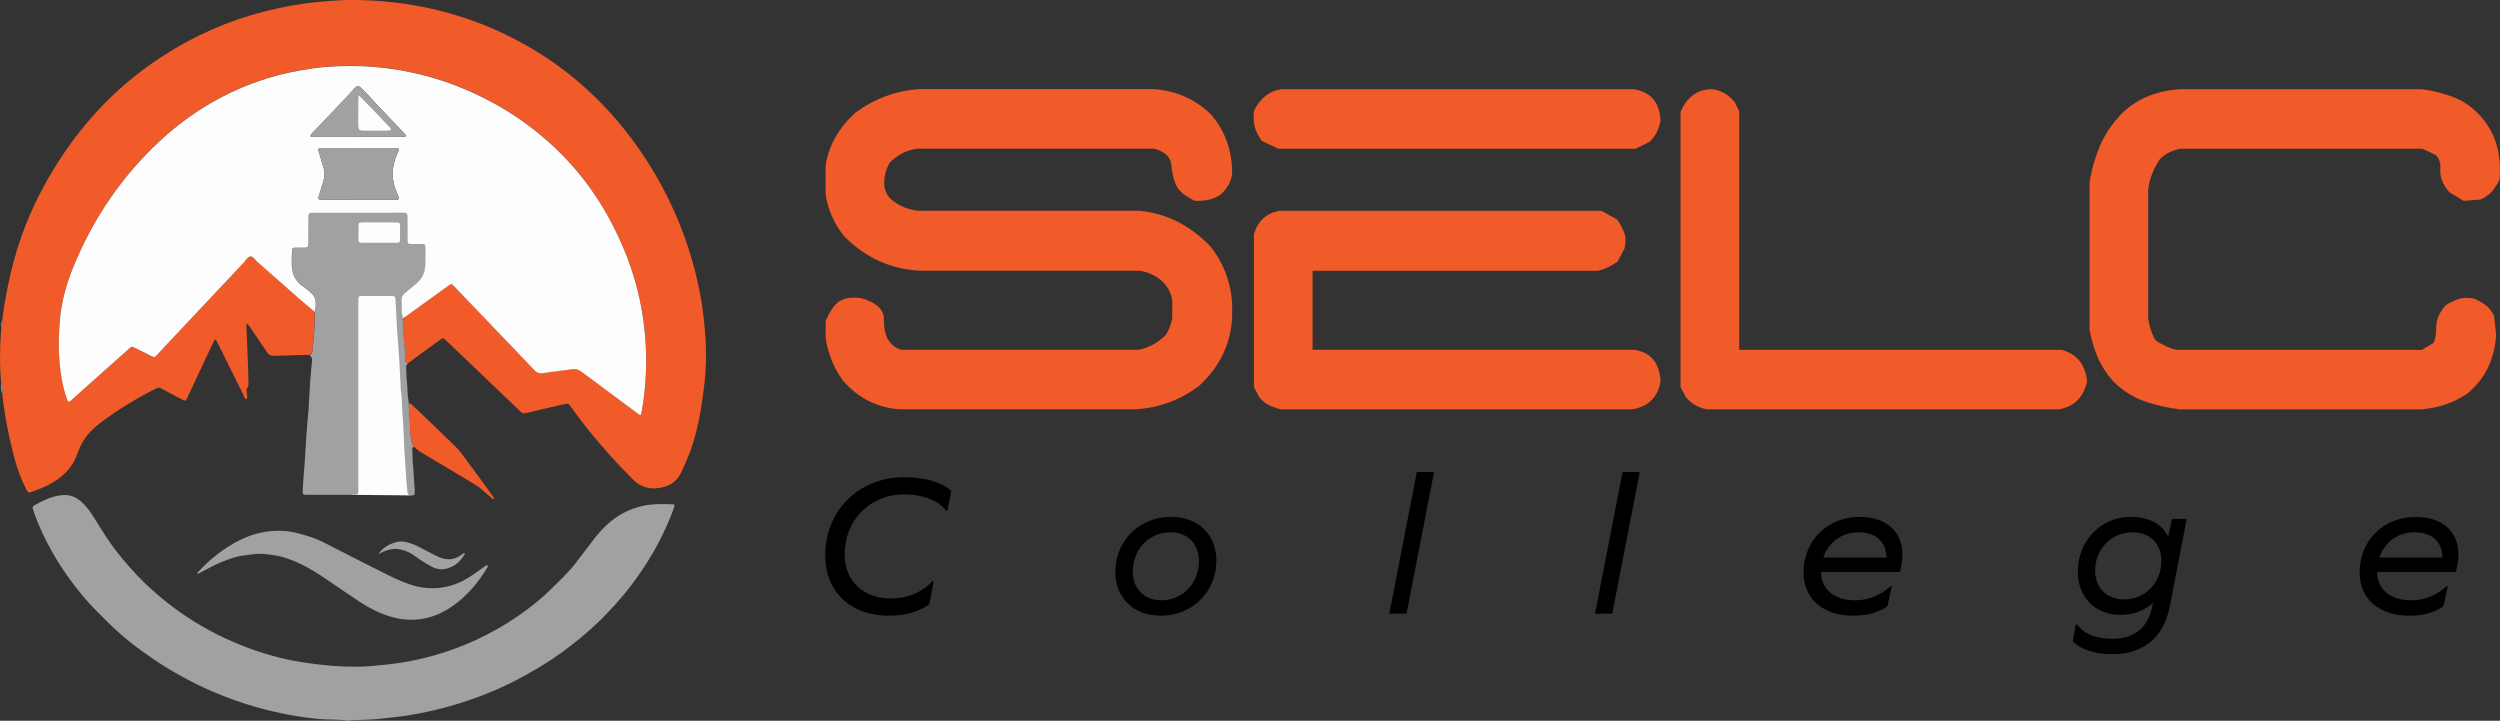
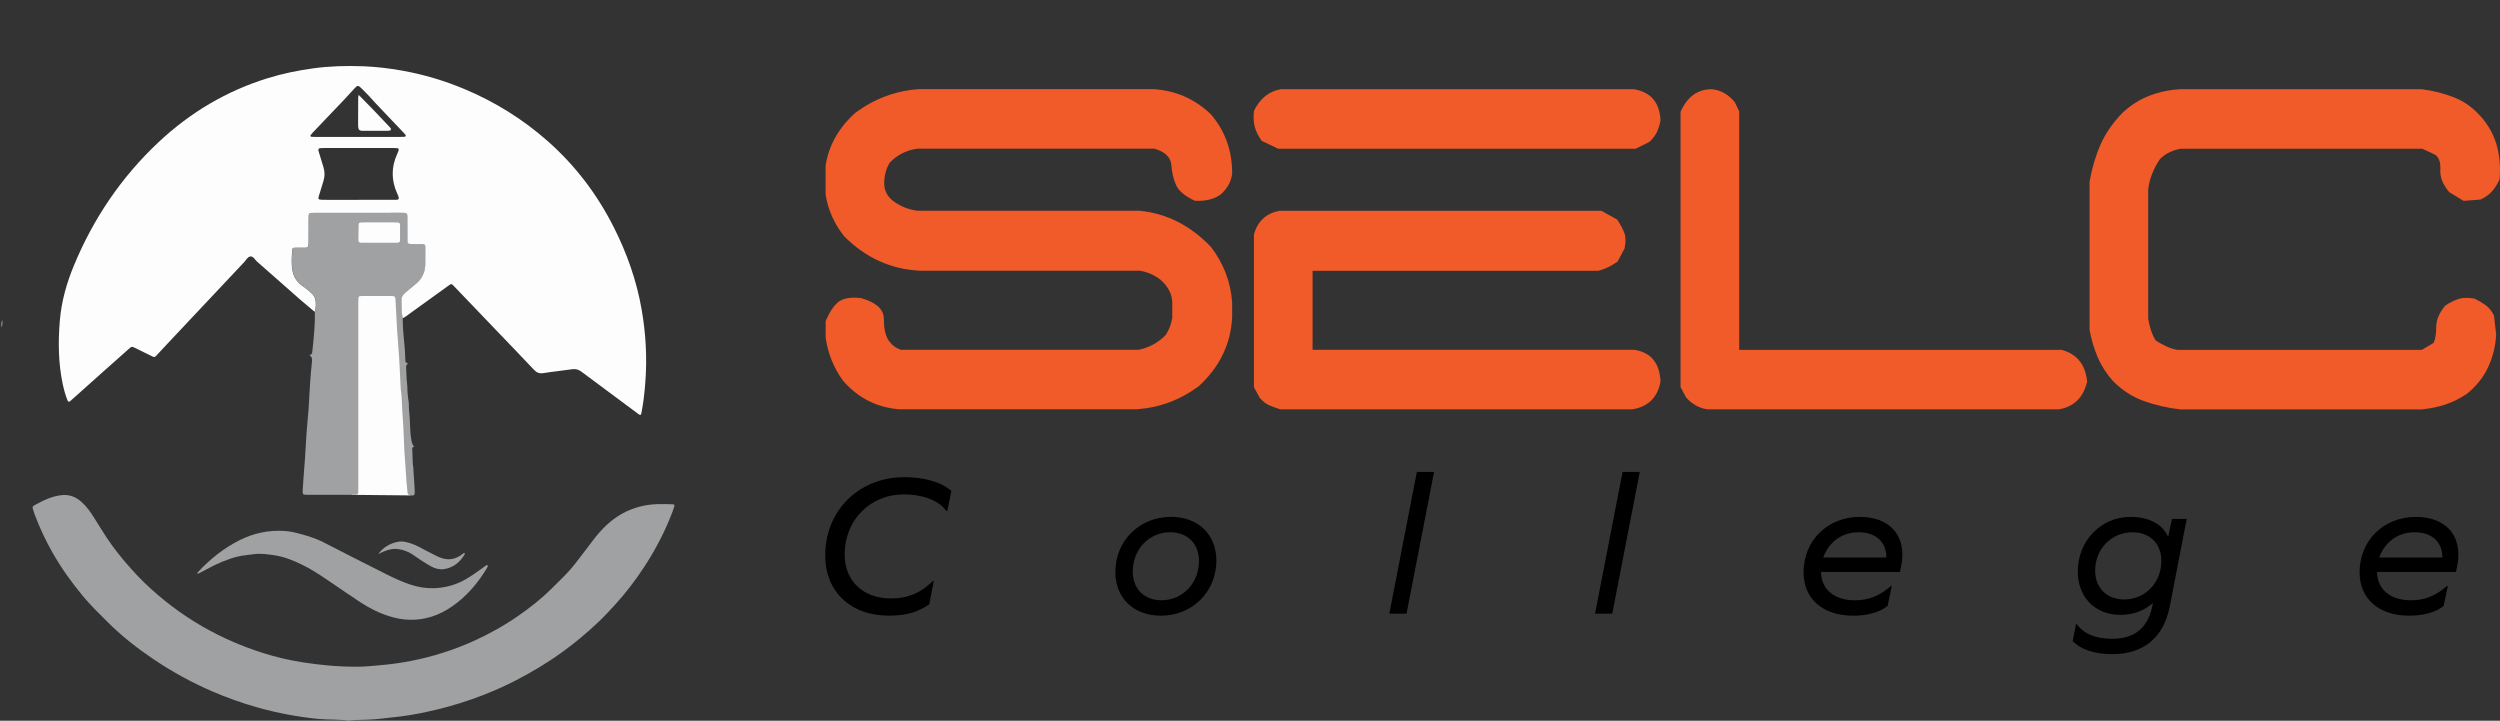
<svg xmlns="http://www.w3.org/2000/svg" id="Layer_2" data-name="Layer 2" viewBox="0 0 994.93 286.83">
  <rect x="0" y="0" width="994.93" height="286.83" fill="#333333" stroke="none" />
  <defs>
    <style> .cls-1, .cls-2, .cls-3, .cls-4 { stroke-width: 0px; } .cls-2 { fill: #9fa1a2; } .cls-3 { fill: #fdfdfd; } .cls-4 { fill: #f15a29; } </style>
  </defs>
  <g id="Layer_1-2" data-name="Layer 1">
    <g id="Layer_2-2" data-name="Layer 2-2">
      <g id="Layer_1-2" data-name="Layer 1-2">
        <g>
          <polygon class="cls-3" points="163.27 197.16 139.97 196.93 140.73 116.87 158.71 116.87 163.27 197.16" />
          <g>
-             <path class="cls-4" d="M.49,152.53c-.65-6.47-.59-12.94-.17-19.42.06-.95.15-1.89.23-2.84.58-.91.42-1.92.37-2.92.37-4.14,1.2-8.21,1.98-12.28,1.37-7.14,3.21-14.15,5.64-21.01,3.8-10.74,8.91-20.83,15.1-30.37,4.96-7.66,10.56-14.82,16.88-21.41,7.22-7.53,15.23-14.1,23.97-19.79,12.69-8.25,26.37-14.29,41.05-18.01,7.05-1.79,14.19-3.1,21.44-3.74,4.94-.44,9.87-.83,14.83-.75,26.14.45,50.48,7.2,72.69,21.09,13.47,8.42,25.03,18.99,34.84,31.5,6.68,8.52,12.36,17.64,17.07,27.38,6.04,12.51,10.26,25.61,12.63,39.29.86,4.95,1.35,9.95,1.69,14.98.46,6.8.26,13.58-.6,20.31-1.12,8.79-2.57,17.53-5.74,25.87-.94,2.46-2.04,4.85-3.12,7.25-2.04,4.55-5.77,6.43-10.48,6.69-3.44.19-6.36-1-8.84-3.48-8.94-8.95-17.23-18.43-24.59-28.73-.19-.26-.38-.52-.56-.78-.4-.59-.92-.82-1.65-.64-1.24.31-2.49.57-3.73.86-4.04.93-8.1,1.82-12.13,2.82-.92.23-1.48.03-2.13-.59-8.3-7.96-16.62-15.9-24.94-23.84-1.73-1.65-3.47-3.3-5.22-4.94-.57-.54-.79-.56-1.45-.08-3.04,2.2-6.07,4.41-9.11,6.62-1.35.99-2.7,1.98-4.06,2.97-.61-.08-1.06-.28-1.09-1.01-.07-1.67-.1-3.35-.26-5.01-.37-3.96-.79-7.91-.8-11.9.41-.24.84-.46,1.23-.74,5.7-4.11,11.4-8.22,17.1-12.33,1.07-.77,1.14-.77,1.98.11,5.64,5.88,11.27,11.77,16.91,17.65,5.03,5.25,10.08,10.48,15.06,15.77,1.1,1.17,2.17,1.59,3.79,1.32,3.78-.61,7.6-.96,11.39-1.54,1.48-.22,2.61.15,3.77,1.02,7.48,5.6,15,11.16,22.5,16.73.32.24.62.52,1.1.37.06-.2.16-.41.2-.64.8-4.08,1.26-8.19,1.57-12.33.72-9.69.21-19.31-1.46-28.86-2.02-11.56-5.89-22.52-11.19-32.98-6.61-13.03-15.32-24.48-26.29-34.16-9.91-8.73-21-15.61-33.18-20.7-7.98-3.34-16.22-5.77-24.75-7.3-5.2-.93-10.43-1.55-15.71-1.73-6.47-.23-12.93-.06-19.38.81-6.19.83-12.28,2.09-18.24,3.92-16.56,5.09-31.06,13.76-43.63,25.59-14.7,13.83-25.76,30.2-33.51,48.81-2.96,7.11-5.04,14.45-5.68,22.17-.7,8.48-.6,16.91,1.17,25.26.46,2.18,1.05,4.34,1.89,6.42.24.59.6.67,1.09.28.13-.1.24-.21.36-.32,4.71-4.2,9.41-8.41,14.12-12.61,3.1-2.76,6.22-5.51,9.32-8.28.48-.43.91-.48,1.51-.18,2.49,1.26,5.02,2.45,7.52,3.7.52.26.88.19,1.26-.22,1.52-1.64,3.04-3.28,4.57-4.91,10.18-10.82,20.36-21.65,30.54-32.46.76-.81,1.35-2.09,2.39-2.26,1.27-.21,1.88,1.27,2.75,2.03,5.48,4.78,10.9,9.62,16.36,14.42,2.16,1.89,4.38,3.72,6.57,5.57.13,5.43-.45,10.81-1.04,16.19-.08.74-.58.86-1.13,1-3.99.11-7.98.23-11.97.34-.8.02-1.6,0-2.39.05-1.09.08-1.76-.4-2.35-1.29-2.25-3.39-4.57-6.73-6.86-10.1-.27-.39-.53-.79-.83-1.16-.08-.1-.29-.15-.42-.13-.09.02-.23.21-.22.31.2,4.94.43,9.88.63,14.81.11,2.71.17,5.42.22,8.13.02.78.1,1.56-.47,2.28-.47.6-.35.54-.16,2.09-.1.8.51,1.68-.29,2.39-.73-.47-.86-1.31-1.2-2.01-3.16-6.35-6.3-12.72-9.46-19.07-.46-.92-.95-1.83-1.41-2.71-.75.02-.75.58-.93.97-3.39,7.22-6.78,14.43-10.17,21.65-.2.43-.4.87-.63,1.29-.23.4-.58.51-1.01.28-.49-.26-.99-.51-1.48-.77-2.54-1.33-5.1-2.64-7.62-4.01-.64-.35-1.14-.32-1.78,0-7.94,3.98-15.52,8.54-22.57,13.94-3.47,2.66-6.35,5.82-8.04,9.93-.45,1.11-.87,2.23-1.33,3.33-1.47,3.56-3.83,6.4-6.93,8.68-3.32,2.44-7.04,4.04-10.9,5.37-1.18.41-1.35.27-1.99-.96-2.24-4.35-3.84-8.93-5.07-13.65-1.88-7.27-3.33-14.62-4.29-22.06-.1-.79-.12-1.59-.17-2.38.1-1.46.27-2.93-.48-4.29h0,0Z" />
            <path class="cls-2" d="M138.53,286.82c-3.86-.65-7.86-.32-11.85-.71-8.13-.8-16.1-2.3-23.95-4.49-6.31-1.76-12.47-3.95-18.49-6.57-8.16-3.54-15.91-7.82-23.27-12.79-6.5-4.38-12.64-9.21-18.2-14.76-3.33-3.33-6.72-6.6-9.74-10.23-4.55-5.47-8.67-11.24-12.18-17.44-2.76-4.87-5.14-9.91-7.08-15.17-.28-.75-.53-1.51-.74-2.27-.14-.5.02-.95.51-1.22,3.57-1.99,7.25-3.82,11.38-4.15,2.8-.22,5.34.79,7.46,2.68,2.11,1.88,3.71,4.15,5.19,6.54,1.64,2.64,3.27,5.29,4.99,7.89,2.78,4.19,5.93,8.11,9.29,11.86,1.76,1.97,3.53,3.91,5.43,5.74,7.1,6.85,14.88,12.78,23.45,17.69,7.66,4.38,15.7,7.87,24.1,10.51,4.95,1.56,9.99,2.76,15.12,3.57,4.26.68,8.52,1.18,12.82,1.52,2.79.22,5.58.29,8.37.32,4.08.05,8.12-.41,12.17-.8,3.5-.34,6.96-.87,10.4-1.54,8.58-1.67,16.84-4.32,24.8-7.9,6.28-2.83,12.25-6.19,17.9-10.12,4.66-3.24,9.11-6.74,13.14-10.75,3.22-3.21,6.57-6.31,9.37-9.92,2.4-3.08,4.74-6.21,7.11-9.32,3.27-4.29,7-8.08,11.79-10.7,2.4-1.31,4.92-2.22,7.58-2.86,4.1-.99,8.24-.86,12.39-.73.51.02.73.32.59.78-.21.69-.44,1.37-.69,2.04-3,7.95-6.9,15.44-11.59,22.52-3.39,5.13-7.11,10.01-11.27,14.56-2.21,2.42-4.44,4.82-6.81,7.07-4.41,4.17-9.05,8.07-13.97,11.64-6.15,4.47-12.66,8.35-19.42,11.81-4.12,2.11-8.38,3.95-12.7,5.63-5.81,2.25-11.75,4.12-17.81,5.57-4.8,1.16-9.64,2.17-14.56,2.79-2.85.36-5.7.66-8.55.97-3.11.34-6.21.36-9.33.47-1.04.04-2.07.18-3.2.28h0,0Z" />
            <path class="cls-2" d="M160.27,126.66c0,3.98.43,7.94.8,11.9.16,1.66.19,3.34.26,5.01.03.72.48.93,1.09,1.01-.5.43-.84.92-.8,1.63.09,1.58.13,3.17.22,4.75.06,1.03.27,2.05.27,3.07-.01,2.22.31,4.4.59,6.59.04,1.03,0,2.07.12,3.09.46,3.54.23,7.11.78,10.65.2,1.29.37,2.47,1.23,3.48-.47,0-.78.22-.77.69.06,2.07.14,4.15.23,6.22.01.32.13.63.16.94.2,3.02.4,6.05.58,9.07.03.56.02,1.12,0,1.67-.03.46-.33.71-.78.75-.32.02-.64.02-.96-.02-.62-.08-1.03-.4-1.1-1.06-.13-1.35-.3-2.69-.4-4.04-.31-4.29-.58-8.59-.87-12.88-.01-.16-.02-.32-.03-.48-.21-4.46-.29-8.94-.68-13.38-.31-3.5-.16-7.02-.73-10.49-.03-.16-.03-.32-.03-.48-.2-4.06-.37-8.13-.62-12.19-.22-3.58-.52-7.15-.78-10.73-.03-.4-.05-.8-.07-1.2-.19-3.58-.39-7.17-.58-10.75-.01-.24-.03-.48-.05-.72-.06-.54-.32-.89-.9-.93-.24-.02-.48-.02-.72-.02-3.84,0-7.68-.02-11.51,0-1.5,0-1.56.08-1.6,1.68-.03.96-.02,1.92-.02,2.87,0,23.8,0,47.59,0,71.39,0,3.48.32,3.16-3.27,3.17-5.6.02-11.19.02-16.79,0-2.1,0-2.19-.04-2.06-2.16.22-3.82.55-7.63.83-11.44.01-.16.03-.32.04-.48.2-3.34.37-6.69.61-10.03.21-3.02.51-6.03.77-9.05.03-.32.06-.64.08-.95.21-3.58.38-7.17.63-10.75.19-2.78.43-5.56.74-8.33.12-1.08-.18-1.87-1.06-2.46.55-.13,1.05-.25,1.13-1,.59-5.38,1.18-10.76,1.04-16.19.53-1.61.58-3.74.19-5.13-.22-.79-.62-1.45-1.21-2.02-1.15-1.11-2.36-2.15-3.7-3.03-2.09-1.37-3.43-3.26-4.01-5.73-.69-2.93-.35-5.87-.23-8.81.02-.45.33-.73.77-.78.47-.05.96-.03,1.44-.03.96,0,1.92.04,2.88,0,1.13-.04,1.35-.29,1.43-1.47.03-.4.02-.8.02-1.2,0-2.87.01-5.75.02-8.62,0-2.69-.13-2.56,2.66-2.56,11.19,0,22.38-.01,33.56-.02,3.32,0,3.08-.27,3.08,3.12,0,2.71-.01,5.43.02,8.14,0,.89.26,1.12,1.18,1.14,1.52.04,3.04.01,4.55.05,1.19.03,1.38.22,1.39,1.43.02,2.16,0,4.31-.02,6.47-.02,3.24-1.25,5.87-3.71,7.89-1.42,1.16-2.81,2.36-4.23,3.52-1.05.86-1.62,1.88-1.56,3.3.1,2.31-.01,4.63.52,6.9h0s0,0,0,0ZM150.9,88.44h0c-1.99,0-3.98,0-5.97,0-.48,0-.96,0-1.43.03-.54.04-.9.34-.91.89-.03,2.14-.05,4.29-.05,6.43,0,.57.41.82.95.85.32.02.64.02.95.02,4.3,0,8.59,0,12.89,0,.32,0,.64,0,.95-.02.55-.03.92-.31.93-.87.02-2.14.02-4.29,0-6.43,0-.57-.39-.84-.93-.87-.56-.03-1.11-.03-1.67-.03-1.91,0-3.82,0-5.73,0h0Z" />
            <path class="cls-2" d="M78.54,228.2c.05-.13.05-.3.14-.4,4.82-5.19,10.25-9.61,16.61-12.79,5.6-2.81,11.56-4.11,17.84-3.71,1.35.09,2.71.26,4.02.58,4.03.98,8.01,2.09,11.74,4.02,8.3,4.29,16.64,8.5,24.99,12.69,3.07,1.54,6.18,2.98,9.45,4.06,3.06,1.01,6.22,1.55,9.42,1.44,3.68-.13,7.26-.95,10.64-2.54,2.76-1.31,5.23-3.06,7.7-4.83.84-.61,1.67-1.23,2.52-1.82.08-.06.33,0,.41.08.08.09.11.29.08.42-.06.23-.17.45-.3.65-3.57,5.96-8,11.17-13.71,15.17-5.23,3.67-11.04,5.69-17.53,5.42-2.48-.1-4.91-.57-7.28-1.29-4.24-1.28-8.17-3.23-11.85-5.65-4.47-2.93-8.85-6-13.29-9-3.24-2.19-6.52-4.32-10.06-6.03-3.46-1.68-7.03-3.11-10.84-3.68-2.82-.42-5.66-.85-8.57-.4-2.04.32-4.12.41-6.14.92-4.29,1.08-8.29,2.85-12.16,4.97-1.12.61-2.26,1.2-3.39,1.78-.11.06-.29-.03-.44-.05h0Z" />
-             <path class="cls-4" d="M166.61,179.41c-.61-.51-1.2-1.05-1.8-1.58-.86-1.01-1.03-2.19-1.23-3.48-.55-3.54-.33-7.11-.78-10.65-.13-1.02-.09-2.06-.12-3.09.66-.21,1.04.26,1.44.63,2.03,1.92,4.06,3.84,6.08,5.78,3.45,3.32,6.89,6.67,10.35,9.99,1.39,1.33,2.65,2.77,3.79,4.32,3.81,5.23,7.64,10.44,11.46,15.66.33.45.62.92.92,1.37-.47.55-.76.08-.99-.12-1.78-1.49-3.52-3.01-5.29-4.51-.7-.39-.79-.51-1.71-1.07" />
            <path class="cls-2" d="M150.56,220.47c1.97-2.65,4.61-4.21,7.73-4.84,1.93-.39,3.8.15,5.62.77,1.82.62,3.48,1.59,5.17,2.48,1.55.82,3.11,1.63,4.68,2.41.64.32,1.32.57,2,.8,2.86.98,5.49.46,7.9-1.31.32-.23.63-.47.96-.7.05-.04.19-.04.21,0,.08.12.21.31.16.39-1.85,3.19-4.45,5.4-8.17,6.01-1.79.29-3.51-.16-5.09-.98-1.41-.74-2.75-1.62-4.09-2.48-1.21-.78-2.36-1.64-3.56-2.42-1.69-1.11-3.58-1.78-5.57-2.07-1.93-.28-3.81.14-5.6.87-.8.32-1.57.72-2.35,1.08h0Z" />
-             <path class="cls-2" d="M.49,152.53c.76,1.36.58,2.83.48,4.29-.67-1.37-.54-2.84-.48-4.29Z" />
            <path class="cls-2" d="M.92,127.36c.05.99.21,2-.37,2.92-.05-.99-.14-1.99.37-2.92Z" />
            <path class="cls-3" d="M160.27,126.66c-.53-2.28-.42-4.59-.52-6.9-.06-1.42.5-2.44,1.56-3.3,1.42-1.16,2.81-2.36,4.23-3.52,2.46-2.02,3.69-4.64,3.71-7.89.01-2.16.04-4.31.02-6.47-.01-1.21-.2-1.4-1.39-1.43-1.52-.04-3.04-.01-4.55-.05-.91-.03-1.17-.25-1.18-1.14-.03-2.71-.02-5.43-.02-8.14,0-3.39.24-3.12-3.08-3.12-11.19,0-22.38.02-33.56.02-2.78,0-2.65-.13-2.66,2.56,0,2.87-.01,5.75-.02,8.62,0,.4,0,.8-.02,1.2-.08,1.18-.3,1.43-1.43,1.47-.96.03-1.92,0-2.88,0-.48,0-.96-.02-1.44.03-.44.05-.75.33-.77.78-.12,2.94-.46,5.88.23,8.81.58,2.47,1.92,4.35,4.01,5.73,1.34.88,2.55,1.92,3.7,3.03.59.57.99,1.23,1.21,2.02.4,1.39.34,3.52-.19,5.13-2.19-1.86-4.41-3.68-6.57-5.57-5.46-4.8-10.88-9.65-16.36-14.42-.87-.76-1.48-2.24-2.75-2.03-1.04.17-1.63,1.45-2.39,2.26-10.19,10.81-20.37,21.63-30.54,32.46-1.53,1.63-3.06,3.26-4.57,4.91-.38.41-.74.47-1.26.22-2.5-1.25-5.02-2.45-7.52-3.7-.59-.3-1.02-.25-1.51.18-3.1,2.77-6.21,5.51-9.32,8.28-4.71,4.2-9.42,8.4-14.12,12.61-.12.11-.23.22-.36.32-.49.39-.85.31-1.09-.28-.84-2.08-1.42-4.24-1.89-6.42-1.77-8.35-1.87-16.78-1.17-25.26.64-7.72,2.72-15.06,5.68-22.17,7.74-18.61,18.8-34.98,33.51-48.81,12.58-11.83,27.08-20.49,43.63-25.59,5.96-1.83,12.05-3.09,18.24-3.92,6.45-.87,12.9-1.04,19.38-.81,5.27.19,10.5.8,15.71,1.73,8.53,1.52,16.77,3.96,24.75,7.3,12.19,5.09,23.28,11.97,33.18,20.7,10.97,9.67,19.68,21.12,26.29,34.16,5.31,10.46,9.18,21.41,11.19,32.98,1.67,9.56,2.19,19.17,1.46,28.86-.31,4.14-.77,8.26-1.57,12.33-.04.22-.14.44-.2.64-.49.15-.79-.14-1.1-.37-7.5-5.57-15.02-11.13-22.5-16.73-1.16-.87-2.29-1.24-3.77-1.02-3.79.58-7.61.92-11.39,1.54-1.62.26-2.69-.16-3.79-1.32-4.98-5.3-10.03-10.52-15.06-15.77-5.63-5.88-11.27-11.77-16.91-17.65-.85-.88-.91-.88-1.98-.11-5.7,4.11-11.4,8.23-17.1,12.33-.39.28-.82.49-1.23.74h0ZM142.79,79.52h0c4.55,0,9.1-.01,13.65,0,2.14,0,2.91.23,1.69-2.4-2.44-5.27-2.49-10.64-.01-15.94.98-2.11.82-2.28-1.35-2.27-9.26.02-18.52,0-27.78,0-.56,0-1.12,0-1.67.08-.47.06-.7.41-.61.85.13.62.34,1.22.53,1.83.51,1.68,1.03,3.35,1.53,5.03.53,1.81.5,3.61-.07,5.41-.62,1.97-1.22,3.95-1.82,5.94-.35,1.15-.17,1.4,1.07,1.45.72.03,1.44.03,2.16.03,4.23,0,8.46,0,12.69,0h0s0,0,0,0ZM142.4,54.49h0c5.59,0,11.18,0,16.77,0,.64,0,1.27-.02,1.91-.06.32-.02.54-.47.35-.71-.19-.25-.4-.49-.62-.72-3.85-4.05-7.7-8.09-11.54-12.14-.77-.81-1.48-1.67-2.25-2.48-1.1-1.15-2.21-2.31-3.36-3.41-1.12-1.07-1.36-1.06-2.51.15-1.38,1.44-2.68,2.95-4.05,4.4-4.18,4.39-8.37,8.77-12.55,13.16-.33.35-.64.71-.93,1.08-.2.25.02.67.36.69.64.03,1.28.05,1.91.05,5.51,0,11.02,0,16.53,0h0Z" />
            <path class="cls-3" d="M150.9,88.44c1.91,0,3.82,0,5.73,0,.56,0,1.11,0,1.67.03.54.03.92.31.93.87.02,2.14.01,4.29,0,6.43,0,.57-.38.84-.93.87-.32.02-.64.02-.95.02-4.3,0-8.59,0-12.89,0-.32,0-.64,0-.95-.02-.54-.03-.94-.28-.95-.85,0-2.14.01-4.29.05-6.43,0-.56.37-.86.91-.89.47-.03.95-.03,1.43-.03,1.99,0,3.98,0,5.97,0h0s0,0,0,0h0Z" />
-             <path class="cls-2" d="M142.79,79.52h-12.69c-.72,0-1.44,0-2.16-.03-1.23-.06-1.41-.31-1.07-1.45.6-1.98,1.2-3.96,1.82-5.94.57-1.8.6-3.6.07-5.41-.5-1.68-1.02-3.35-1.53-5.03-.18-.61-.4-1.21-.53-1.83-.09-.44.14-.8.61-.85.55-.07,1.11-.08,1.67-.08,9.26,0,18.52.02,27.78,0,2.17,0,2.33.16,1.35,2.27-2.48,5.3-2.43,10.67.01,15.94,1.22,2.63.45,2.4-1.69,2.4-4.55-.01-9.1,0-13.65,0h0s0,0,0,0Z" />
-             <path class="cls-2" d="M142.4,54.49c-5.51,0-11.02,0-16.53,0-.64,0-1.28-.01-1.91-.05-.34-.02-.55-.44-.36-.69.3-.37.61-.74.93-1.08,4.18-4.39,8.38-8.76,12.55-13.16,1.37-1.44,2.67-2.96,4.05-4.4,1.15-1.21,1.4-1.22,2.51-.15,1.15,1.11,2.26,2.26,3.36,3.41.77.81,1.48,1.67,2.25,2.48,3.84,4.05,7.69,8.09,11.54,12.14.22.23.43.47.62.72.18.24-.03.69-.35.71-.64.04-1.27.06-1.91.06-5.59,0-11.18,0-16.77,0h0s0,0,0,0h0ZM142.73,37.76c-.12.64-.19.86-.19,1.08-.02,3.58-.03,7.17-.03,10.75,0,.47.03.96.11,1.43.09.51.43.85.94.96.31.07.63.08.95.08,3.27,0,6.54,0,9.81-.02.24,0,.48-.02.71-.06.57-.09.75-.6.35-1.06-.53-.6-1.08-1.17-1.63-1.75-1.81-1.91-3.6-3.82-5.43-5.71-1.76-1.83-3.55-3.63-5.59-5.7h0s0,0,0,0Z" />
            <path class="cls-3" d="M142.74,37.76c2.04,2.08,3.83,3.88,5.59,5.7,1.82,1.89,3.62,3.81,5.43,5.71.55.58,1.1,1.15,1.63,1.75.4.46.22.97-.35,1.06-.24.04-.47.06-.71.06-3.27,0-6.54.02-9.81.02-.32,0-.64-.01-.95-.08-.51-.11-.85-.45-.94-.96-.08-.47-.11-.95-.11-1.43,0-3.58,0-7.17.03-10.75,0-.22.08-.44.19-1.08h0s0,0,0,0Z" />
          </g>
          <g>
            <g>
              <path class="cls-4" d="M358.14,162.91c-9.11-.69-16.66-4.49-22.65-11.41-3.69-5.07-5.99-10.78-6.91-17.12v-6.57c1.73-4.03,3.57-6.68,5.53-7.95,1.96-1.27,4.84-1.67,8.64-1.21,5.99,1.73,8.99,4.47,8.99,8.21s.6,6.57,1.81,8.47c1.21,1.9,2.91,3.2,5.1,3.89h94.39c4.15-.81,7.78-2.77,10.89-5.88,1.27-1.96,2.13-4.21,2.59-6.75v-6.57c-.23-3.34-1.84-6.28-4.84-8.82-2.42-1.84-5.13-3-8.13-3.46h-87.48c-11.53-.58-21.55-5.13-30.08-13.66-4.04-5.07-6.51-10.66-7.43-16.77v-11.41c1.27-8.07,5.24-15.1,11.93-21.09,7.72-5.65,16.19-8.76,25.41-9.34h93.18c8.87.58,16.48,3.92,22.82,10.03,5.65,6.57,8.47,14.41,8.47,23.51-.35,3.23-1.9,6.05-4.67,8.47-2.65,1.85-6.05,2.65-10.2,2.42-3.92-1.84-6.4-3.92-7.44-6.22-1.04-2.31-1.67-4.98-1.9-8.04-.23-3.05-2.48-5.22-6.74-6.48h-94.22c-4.38.58-8.07,2.42-11.06,5.53-1.5,2.42-2.25,5.19-2.25,8.3,0,2.77,1.15,5.07,3.46,6.91,2.88,2.19,6.17,3.52,9.85,3.98h88.34c10.72,1.04,20.17,5.82,28.35,14.35,5.07,6.57,7.89,13.95,8.47,22.13v6.05c-.58,10.6-5.01,19.71-13.31,27.31-7.49,5.53-15.79,8.59-24.9,9.16h-94.05Z" />
              <path class="cls-4" d="M508.71,59.19l-6.57-3.11c-1.38-1.96-2.31-3.8-2.77-5.53-.46-1.73-.58-3.86-.35-6.4,2.42-4.96,5.99-7.84,10.72-8.65h140.38c6.8,1.04,10.37,5.19,10.72,12.45-.35,1.73-.81,3.23-1.38,4.49-.58,1.27-1.56,2.59-2.94,3.97l-5.53,2.77h-142.28ZM509.57,162.91c-1.5-.46-2.94-.98-4.32-1.56-1.38-.58-2.71-1.61-3.97-3.11l-2.25-4.15v-60.86c1.5-5.19,4.84-8.3,10.03-9.33h128.28l6.22,3.46c1.27,1.85,2.22,3.6,2.85,5.27.63,1.67.66,3.77.09,6.31l-2.77,5.19c-1.38.92-2.59,1.64-3.63,2.16-1.04.52-2.36,1.01-3.98,1.47h-113.75v31.46h128.1c6.57,1.04,10.03,5.25,10.37,12.62-1.15,6.34-4.9,10.03-11.24,11.06h-140.04,0,0Z" />
              <path class="cls-4" d="M679.53,162.91c-3.23-.46-6.05-2.02-8.47-4.67l-2.25-4.15V44.49c2.65-5.99,6.8-8.99,12.45-8.99,3.57.35,6.63,2.08,9.16,5.19l1.73,3.63v94.91h128.28c6.11,1.61,9.51,5.82,10.2,12.62-1.5,6.34-5.24,10.03-11.24,11.06h-139.86,0,0Z" />
              <path class="cls-4" d="M867.55,162.91c-4.96-.58-9.71-1.67-14.26-3.28-4.56-1.61-8.67-4.26-12.36-7.95-2.65-3-4.7-6.19-6.14-9.59-1.44-3.4-2.51-7-3.2-10.81v-58.95c.92-5.3,2.36-10.2,4.32-14.69,1.96-4.49,4.9-8.76,8.82-12.79,3.23-3,6.77-5.24,10.63-6.74,3.86-1.5,7.98-2.36,12.36-2.6h96.12c4.61.58,8.99,1.7,13.14,3.37,4.15,1.67,7.89,4.53,11.24,8.56,2.77,3.46,4.64,7.18,5.62,11.15.98,3.98,1.3,8.21.95,12.71-.81,1.85-1.79,3.43-2.94,4.75-1.15,1.33-2.71,2.45-4.67,3.37l-6.74.52-5.7-3.46c-2.54-3-3.72-5.94-3.55-8.82.17-2.88-.49-4.9-1.99-6.05l-5.19-2.42h-96.12c-1.38.23-2.8.66-4.24,1.3-1.44.64-2.8,1.59-4.06,2.85-1.27,1.85-2.31,3.81-3.11,5.88s-1.33,4.15-1.56,6.22v51.35c.23,1.5.6,3.05,1.12,4.67.52,1.61,1.18,3,1.99,4.15,1.27.81,2.65,1.56,4.15,2.25s2.94,1.15,4.32,1.38h97.33l4.67-2.77c.69-1.38,1.04-3.49,1.04-6.31s1.21-5.68,3.63-8.56c1.73-1.15,3.46-2.02,5.19-2.59,1.73-.58,3.86-.63,6.4-.17,1.5.69,2.94,1.53,4.32,2.51,1.38.98,2.54,2.39,3.46,4.23l.86,7.61c-.23,4.49-1.27,8.76-3.12,12.79-1.84,4.04-4.67,7.61-8.47,10.72-2.77,1.85-5.59,3.26-8.47,4.24-2.88.98-6.05,1.64-9.51,1.99h-96.29,0Z" />
            </g>
            <g>
              <path class="cls-1" d="M378.61,195.38l-1.61,7.98h-.4c-3.06-4.43-9.91-6.61-16.76-6.61-13.62,0-23.69,10.23-23.69,23.93,0,10.48,7.33,17.49,18.37,17.49,7.01,0,12.17-2.42,16.68-6.93h.4l-1.77,9.27c-4.19,2.82-8.7,4.51-16.04,4.51-15.55,0-25.38-9.83-25.38-23.93,0-17.89,13.38-31.19,31.51-31.19,7.57,0,14.75,1.85,18.69,5.48h0,0Z" />
              <path class="cls-1" d="M484.09,223.1c0,12.41-9.59,21.92-22.08,21.92-10.96,0-18.13-7.09-18.13-17.41,0-12.41,9.59-21.92,22.16-21.92,10.88,0,18.05,7.09,18.05,17.41h0ZM450.81,227.53c0,6.77,4.51,11.36,11.44,11.36,8.62,0,14.91-7.09,14.91-15.55,0-6.93-4.51-11.52-11.44-11.52-8.3,0-14.91,6.61-14.91,15.71Z" />
              <path class="cls-1" d="M563.87,187.81h6.85l-10.96,56.41h-6.85l10.96-56.41h0Z" />
              <path class="cls-1" d="M645.74,187.81h6.85l-10.96,56.41h-6.85l10.96-56.41h0Z" />
              <path class="cls-1" d="M757.1,220.69c0,1.77-.24,3.71-.97,6.93h-31.43c.16,7.01,5.32,11.28,13.54,11.28,5.4,0,9.83-1.77,14.34-5.72h.32l-1.69,7.98c-3.22,2.58-8.22,3.87-13.62,3.87-12.33,0-19.82-6.85-19.82-17.24,0-12.65,9.51-22.08,22.4-22.08,10.48,0,16.92,5.8,16.92,14.99h0ZM725.59,221.89h25.14c0-6.2-4.19-10.07-11.04-10.07s-11.93,4.03-14.1,10.07h0Z" />
              <path class="cls-1" d="M863.47,241.48c-2.34,12.01-10.23,18.86-22.8,18.86-7.49,0-12.65-2.01-15.79-5.16l1.29-6.77h.32c2.82,3.79,7.33,5.8,14.26,5.8,9.35,0,14.5-5,16.04-14.1h-.16c-3.3,2.9-7.66,4.59-12.73,4.59-10.23,0-17-7.17-17-17.24,0-12.25,9.27-21.76,20.95-21.76,7.57,0,12.65,2.98,14.91,7.74h.16l1.45-6.93h5.88l-6.77,34.97h0ZM860.16,223.18c0-6.77-4.51-11.36-11.52-11.36-8.22,0-14.83,6.53-14.83,15.31,0,6.77,4.59,11.44,11.52,11.44,8.3,0,14.83-6.53,14.83-15.39Z" />
              <path class="cls-1" d="M978.38,220.69c0,1.77-.24,3.71-.97,6.93h-31.43c.16,7.01,5.32,11.28,13.54,11.28,5.4,0,9.83-1.77,14.34-5.72h.32l-1.69,7.98c-3.22,2.58-8.22,3.87-13.62,3.87-12.33,0-19.82-6.85-19.82-17.24,0-12.65,9.51-22.08,22.4-22.08,10.48,0,16.92,5.8,16.92,14.99h0ZM946.87,221.89h25.14c0-6.2-4.19-10.07-11.04-10.07s-11.93,4.03-14.1,10.07Z" />
            </g>
          </g>
        </g>
      </g>
    </g>
  </g>
</svg>